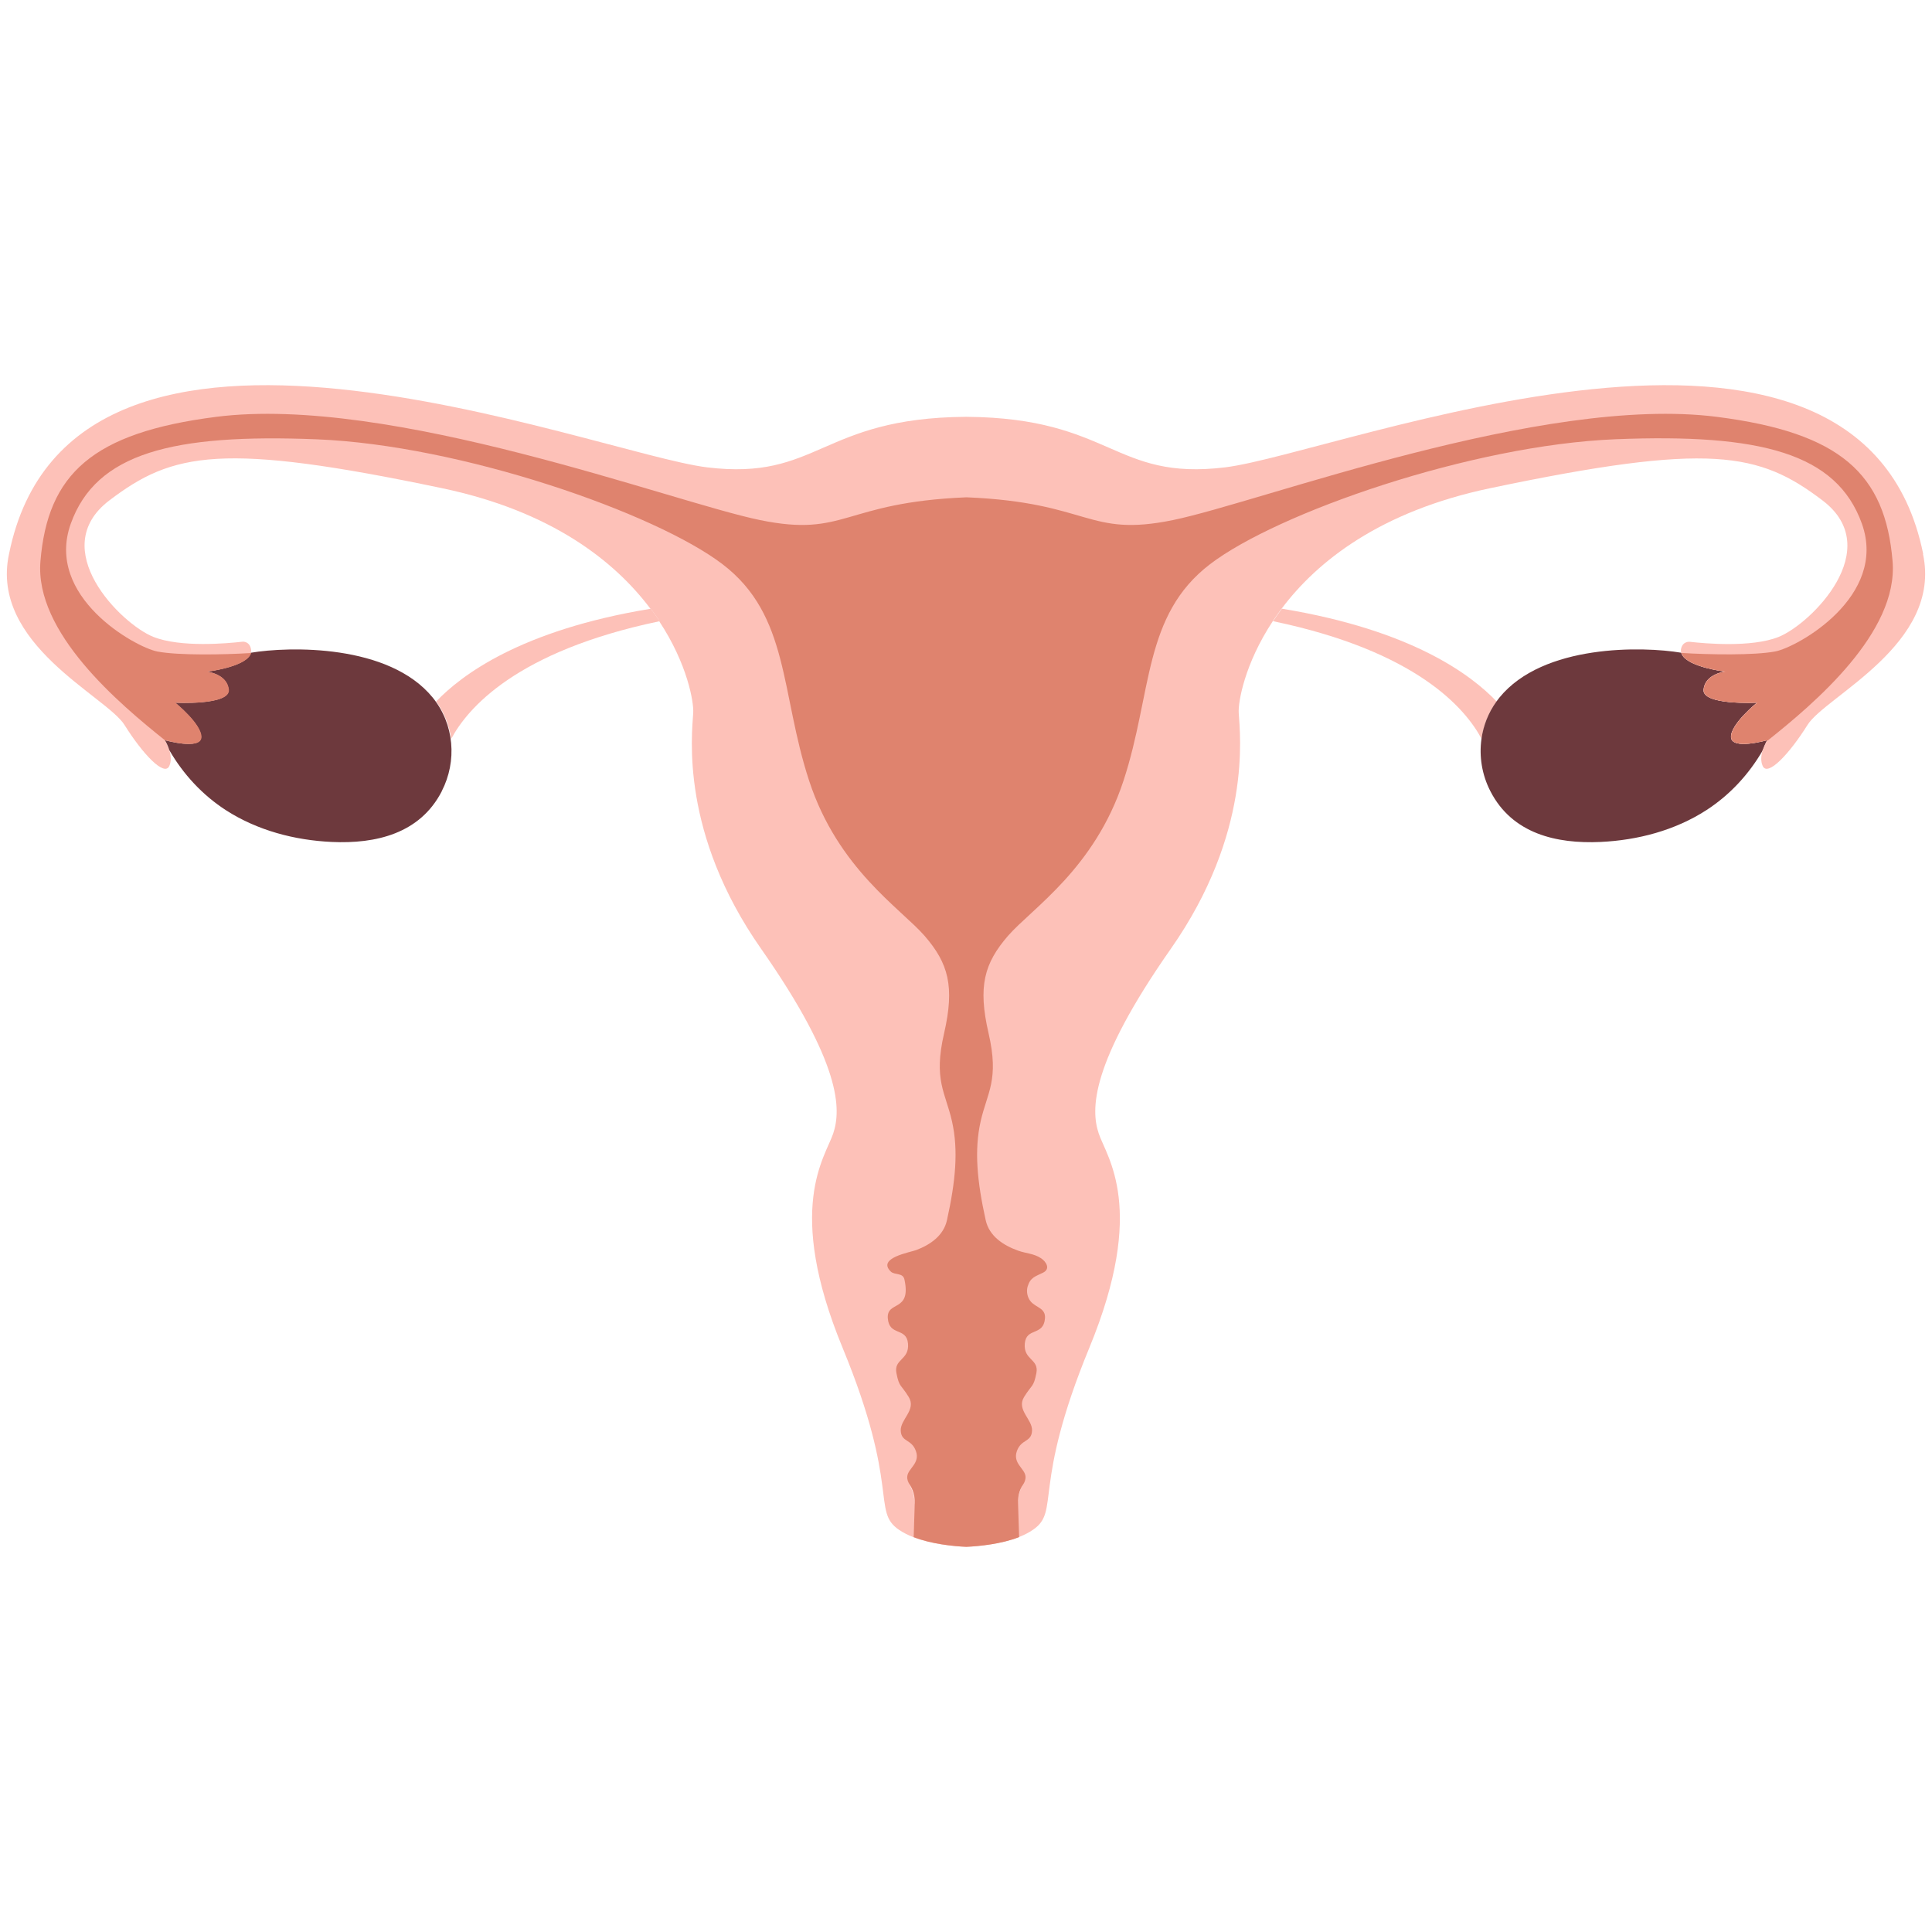
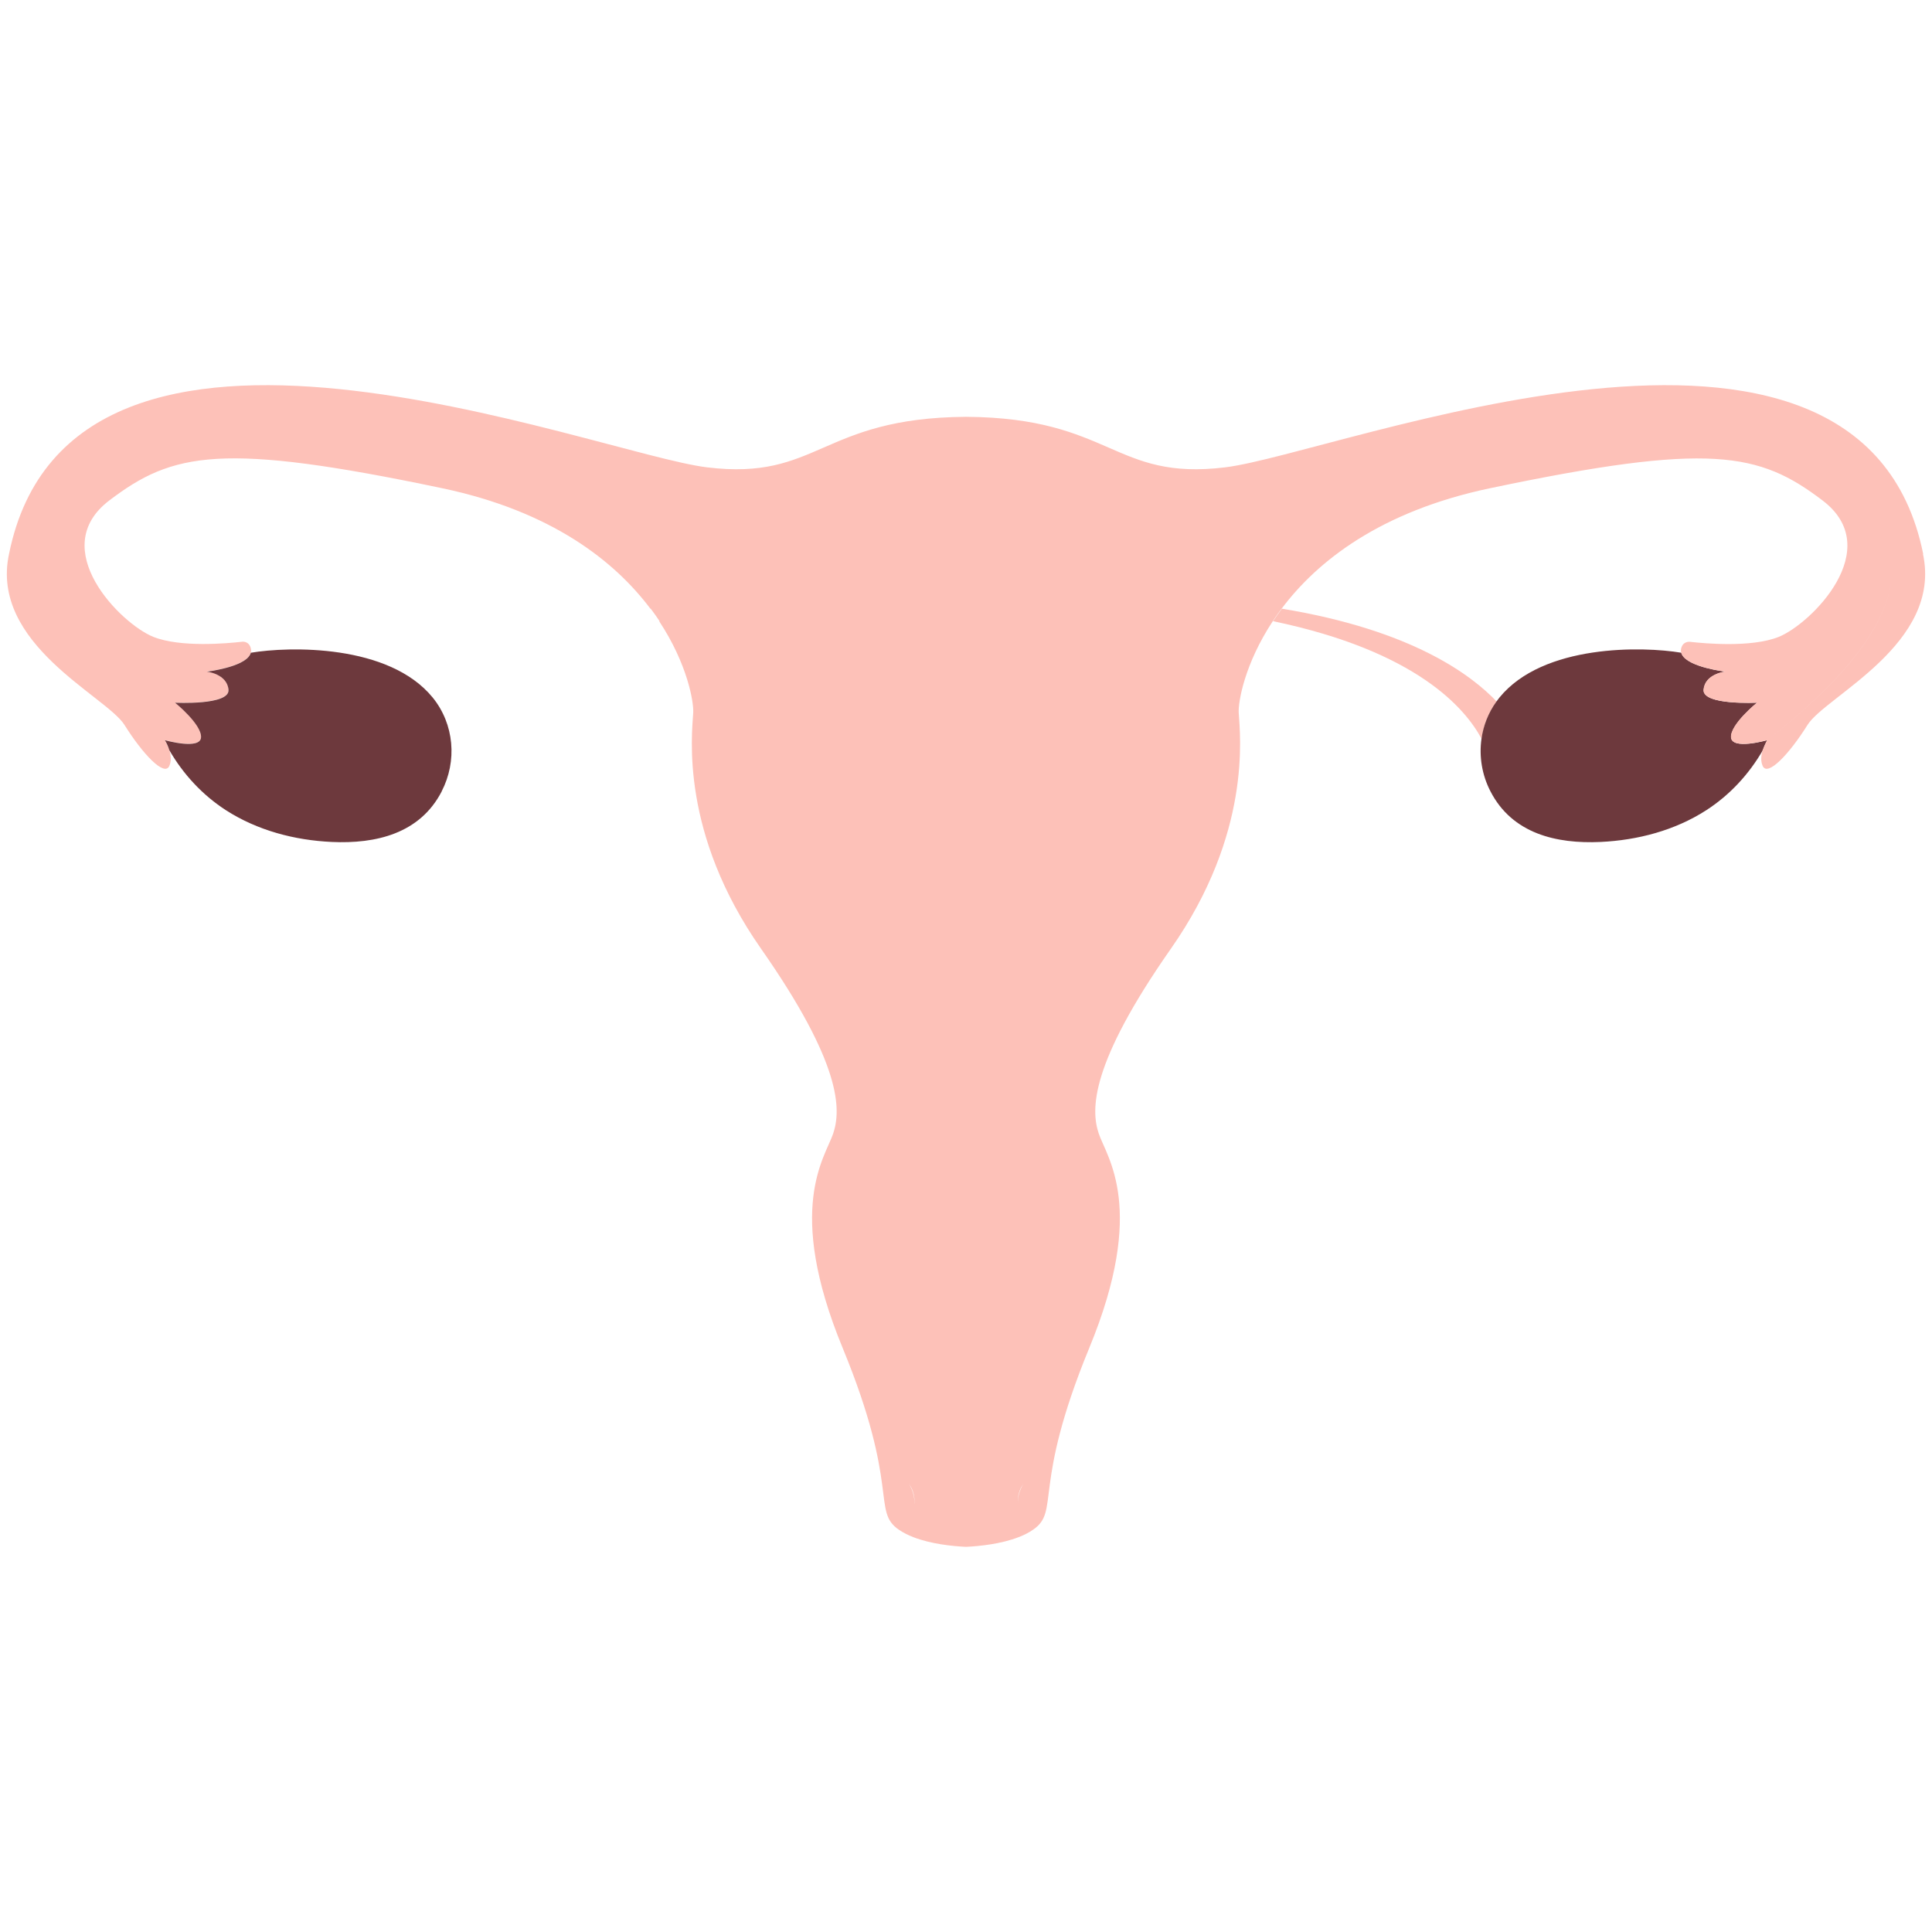
<svg xmlns="http://www.w3.org/2000/svg" width="141" height="141" viewBox="0 0 141 141" fill="none">
  <path d="M109.225 51.194C108.633 52.017 108.266 52.956 108.129 53.926C106.944 51.697 103.378 47.517 92.91 45.335C93.109 45.031 93.324 44.727 93.555 44.423C103.079 45.986 107.395 49.279 109.225 51.194Z" fill="#FDC1B8" />
-   <path d="M48.148 45.336C48.148 45.336 48.127 45.336 48.122 45.341C37.675 47.523 34.114 51.698 32.929 53.926C32.792 52.956 32.425 52.012 31.832 51.194C33.663 49.285 37.974 45.992 47.477 44.429C47.487 44.429 47.498 44.429 47.503 44.429C47.734 44.733 47.949 45.042 48.148 45.341V45.336Z" fill="#FDC1B8" />
  <path d="M128.976 54.021C128.976 54.021 128.965 54.042 128.955 54.063C128.897 54.163 128.756 54.425 128.656 54.75C127.639 56.507 126.249 58.017 124.529 59.129C122.237 60.608 119.515 61.321 116.803 61.447C113.594 61.594 110.368 60.849 108.774 57.75C108.155 56.554 107.94 55.211 108.119 53.926C108.255 52.956 108.622 52.012 109.215 51.194C109.283 51.1 109.356 51.005 109.43 50.911C112.624 46.988 119.919 47.166 122.704 47.638C122.719 47.686 122.735 47.733 122.761 47.78C123.244 48.703 125.918 49.018 125.918 49.018C125.918 49.018 124.445 49.175 124.335 50.334C124.23 51.493 128.236 51.283 128.236 51.283C128.236 51.283 126.286 52.862 126.338 53.811C126.39 54.745 128.892 54.042 128.971 54.021H128.976Z" fill="#6D393D" />
  <path d="M70.51 36.368C70.28 36.357 70.054 36.352 69.818 36.347C69.776 36.347 69.739 36.31 69.745 36.268C69.75 36.226 69.787 36.19 69.823 36.195C70.059 36.2 70.285 36.211 70.51 36.216C70.725 36.205 70.956 36.2 71.192 36.195C71.239 36.195 71.271 36.226 71.271 36.268C71.271 36.31 71.239 36.347 71.197 36.347C70.967 36.352 70.736 36.363 70.516 36.368H70.51Z" fill="#231F20" />
  <path d="M140.357 40.427C135.773 17.776 97.635 33.105 89.417 34.107C81.277 35.098 81.152 30.504 70.542 30.42H70.474C59.864 30.504 59.738 35.098 51.599 34.107C43.381 33.105 5.243 17.776 0.659 40.427C-0.762 47.008 7.771 50.806 9.087 52.909C10.403 55.012 11.987 56.7 12.354 55.908C12.522 55.541 12.47 55.106 12.36 54.744L12.061 54.052C12.05 54.031 12.04 54.015 12.04 54.01C12.118 54.031 14.62 54.728 14.672 53.8C14.725 52.851 12.774 51.272 12.774 51.272C12.774 51.272 16.781 51.482 16.676 50.323C16.571 49.164 15.092 49.007 15.092 49.007C15.092 49.007 17.772 48.692 18.249 47.769C18.275 47.722 18.291 47.675 18.307 47.627C18.343 47.48 18.328 47.323 18.244 47.145C18.139 46.93 17.903 46.804 17.662 46.836C16.592 46.956 13.178 47.271 11.19 46.479C8.82 45.53 3.344 40.049 7.975 36.525C12.611 32.995 16.193 32.256 32.257 35.628C40.266 37.306 44.87 40.967 47.466 44.423C47.477 44.423 47.487 44.423 47.492 44.423C47.723 44.727 47.938 45.037 48.138 45.336C48.127 45.336 48.117 45.336 48.111 45.341C50.172 48.461 50.639 51.246 50.592 52.017C50.487 53.706 49.643 60.812 55.543 69.24C61.443 77.668 61.39 80.988 60.808 82.724C60.231 84.459 57.279 88.146 61.495 98.368C65.707 108.584 63.603 110.273 65.602 111.642C65.916 111.857 66.273 112.035 66.65 112.182C67.946 112.685 69.509 112.843 70.49 112.89H70.505C71.486 112.843 73.049 112.685 74.344 112.182C74.727 112.035 75.084 111.857 75.393 111.642C77.397 110.273 75.288 108.589 79.499 98.368C83.716 88.146 80.763 84.459 80.187 82.724C79.604 80.988 79.552 77.668 85.452 69.24C91.352 60.812 90.508 53.7 90.403 52.017C90.356 51.246 90.828 48.456 92.889 45.336C93.088 45.031 93.303 44.727 93.534 44.423C96.125 40.967 100.729 37.317 108.738 35.633C124.801 32.261 128.383 33.001 133.02 36.53C137.656 40.06 132.175 45.535 129.805 46.484C127.822 47.276 124.403 46.961 123.338 46.841C123.097 46.815 122.861 46.935 122.756 47.15C122.667 47.323 122.656 47.486 122.693 47.633C122.709 47.68 122.725 47.727 122.751 47.774C123.233 48.697 125.908 49.012 125.908 49.012C125.908 49.012 124.434 49.169 124.324 50.328C124.219 51.487 128.226 51.278 128.226 51.278C128.226 51.278 126.275 52.856 126.328 53.805C126.38 54.739 128.882 54.036 128.96 54.015C128.96 54.015 128.95 54.036 128.939 54.057C132.354 51.335 138.511 46.148 138.081 40.951C137.588 34.978 134.682 31.957 126.899 30.656C134.677 31.962 137.582 34.978 138.081 40.951C138.511 46.154 132.359 51.335 128.939 54.057L128.64 54.744C128.53 55.106 128.478 55.541 128.646 55.908C129.013 56.7 130.597 55.012 131.913 52.909C133.229 50.8 141.762 47.008 140.341 40.427H140.357ZM66.74 109.748C66.755 109.234 66.603 108.731 66.336 108.29C66.346 108.311 66.362 108.327 66.373 108.348C66.64 108.731 66.755 109.203 66.745 109.67V109.743L66.74 109.748ZM74.281 109.748V109.675C74.266 109.208 74.381 108.736 74.648 108.353C74.659 108.332 74.675 108.317 74.685 108.296C74.418 108.736 74.266 109.234 74.281 109.754V109.748Z" fill="#FDC1B8" />
  <path d="M32.241 57.749C30.647 60.849 27.422 61.594 24.212 61.447C21.501 61.321 18.784 60.608 16.487 59.129C14.767 58.017 13.377 56.507 12.36 54.755C12.26 54.43 12.118 54.162 12.06 54.063C12.05 54.042 12.04 54.026 12.04 54.021C12.118 54.042 14.62 54.739 14.672 53.811C14.725 52.862 12.774 51.283 12.774 51.283C12.774 51.283 16.781 51.493 16.676 50.334C16.571 49.175 15.092 49.017 15.092 49.017C15.092 49.017 17.772 48.703 18.249 47.78C18.275 47.733 18.291 47.685 18.307 47.638C21.086 47.171 28.387 46.988 31.581 50.911C33.154 52.851 33.374 55.541 32.236 57.749H32.241Z" fill="#6D393D" />
-   <path d="M128.955 54.062C128.955 54.062 128.976 54.026 128.976 54.02C128.898 54.041 126.396 54.739 126.343 53.811C126.291 52.861 128.242 51.283 128.242 51.283C128.242 51.283 124.235 51.492 124.34 50.334C124.445 49.175 125.924 49.017 125.924 49.017C125.924 49.017 123.244 48.703 122.767 47.779C122.741 47.732 122.725 47.685 122.709 47.638L122.746 47.654C124.712 47.779 128.027 47.837 129.564 47.543C131.195 47.229 137.782 43.537 135.883 38.219C134.037 33.058 128.457 31.637 117.921 32.056C107.385 32.476 93.214 37.427 88.316 41.171C83.417 44.911 84.104 50.548 81.996 56.973C79.888 63.398 75.309 66.298 73.568 68.296C71.832 70.299 71.355 71.983 72.147 75.407C72.939 78.832 72.042 79.729 71.57 81.832C71.093 83.94 71.308 86.206 71.937 89.048C72.199 90.228 73.233 90.889 74.297 91.272C74.879 91.482 75.446 91.477 75.975 91.828C76.337 92.064 76.694 92.599 76.122 92.882C75.577 93.155 75.204 93.213 75 93.884C74.89 94.246 74.974 94.691 75.225 94.985C75.619 95.447 76.322 95.457 76.264 96.218C76.159 97.534 74.895 96.847 74.79 98.058C74.685 99.27 75.844 99.165 75.635 100.219C75.425 101.273 75.32 101.011 74.738 101.955C74.161 102.904 75.372 103.591 75.32 104.43C75.267 105.275 74.528 105.013 74.213 105.904C73.899 106.801 74.79 107.168 74.843 107.745C74.864 107.976 74.774 108.185 74.664 108.348C74.397 108.731 74.281 109.203 74.297 109.67L74.376 112.182C73.08 112.685 71.518 112.843 70.537 112.89H70.521C69.54 112.843 67.978 112.685 66.682 112.182L66.761 109.67C66.777 109.203 66.656 108.731 66.394 108.348C66.278 108.185 66.189 107.976 66.215 107.745C66.268 107.168 67.165 106.796 66.845 105.904C66.53 105.007 65.791 105.27 65.738 104.43C65.686 103.591 66.897 102.904 66.32 101.955C65.738 101.006 65.633 101.273 65.424 100.219C65.214 99.165 66.373 99.27 66.268 98.058C66.163 96.847 64.899 97.534 64.794 96.218C64.689 94.901 66.535 95.798 66.006 93.375C65.895 92.866 65.287 93.071 65.009 92.798C63.981 91.802 66.43 91.398 66.871 91.23C67.894 90.842 68.859 90.181 69.11 89.054C69.74 86.211 69.955 83.945 69.478 81.837C69.005 79.729 68.109 78.837 68.901 75.413C69.687 71.988 69.215 70.305 67.479 68.301C65.738 66.303 61.154 63.403 59.051 56.978C56.943 50.554 57.63 44.916 52.732 41.177C47.833 37.437 33.663 32.486 23.127 32.062C12.591 31.642 7.01 33.063 5.164 38.224C3.266 43.542 9.853 47.229 11.484 47.549C13.015 47.842 16.335 47.785 18.302 47.659L18.338 47.643C18.323 47.69 18.307 47.737 18.281 47.785C17.798 48.708 15.123 49.022 15.123 49.022C15.123 49.022 16.597 49.18 16.707 50.339C16.812 51.498 12.806 51.288 12.806 51.288C12.806 51.288 14.756 52.867 14.704 53.816C14.652 54.749 12.15 54.047 12.071 54.026C12.071 54.026 12.082 54.047 12.092 54.068C8.678 51.346 2.521 46.159 2.951 40.962C3.481 34.59 6.748 31.579 15.753 30.425C28.502 28.789 49.045 36.64 55.469 37.956C61.742 39.241 61.49 36.666 70.537 36.294C79.578 36.666 79.332 39.241 85.604 37.956C92.029 36.64 112.577 28.789 125.321 30.425C134.326 31.579 137.593 34.584 138.123 40.962C138.553 46.164 132.401 51.346 128.981 54.068L128.955 54.062Z" fill="#DF836E" />
</svg>